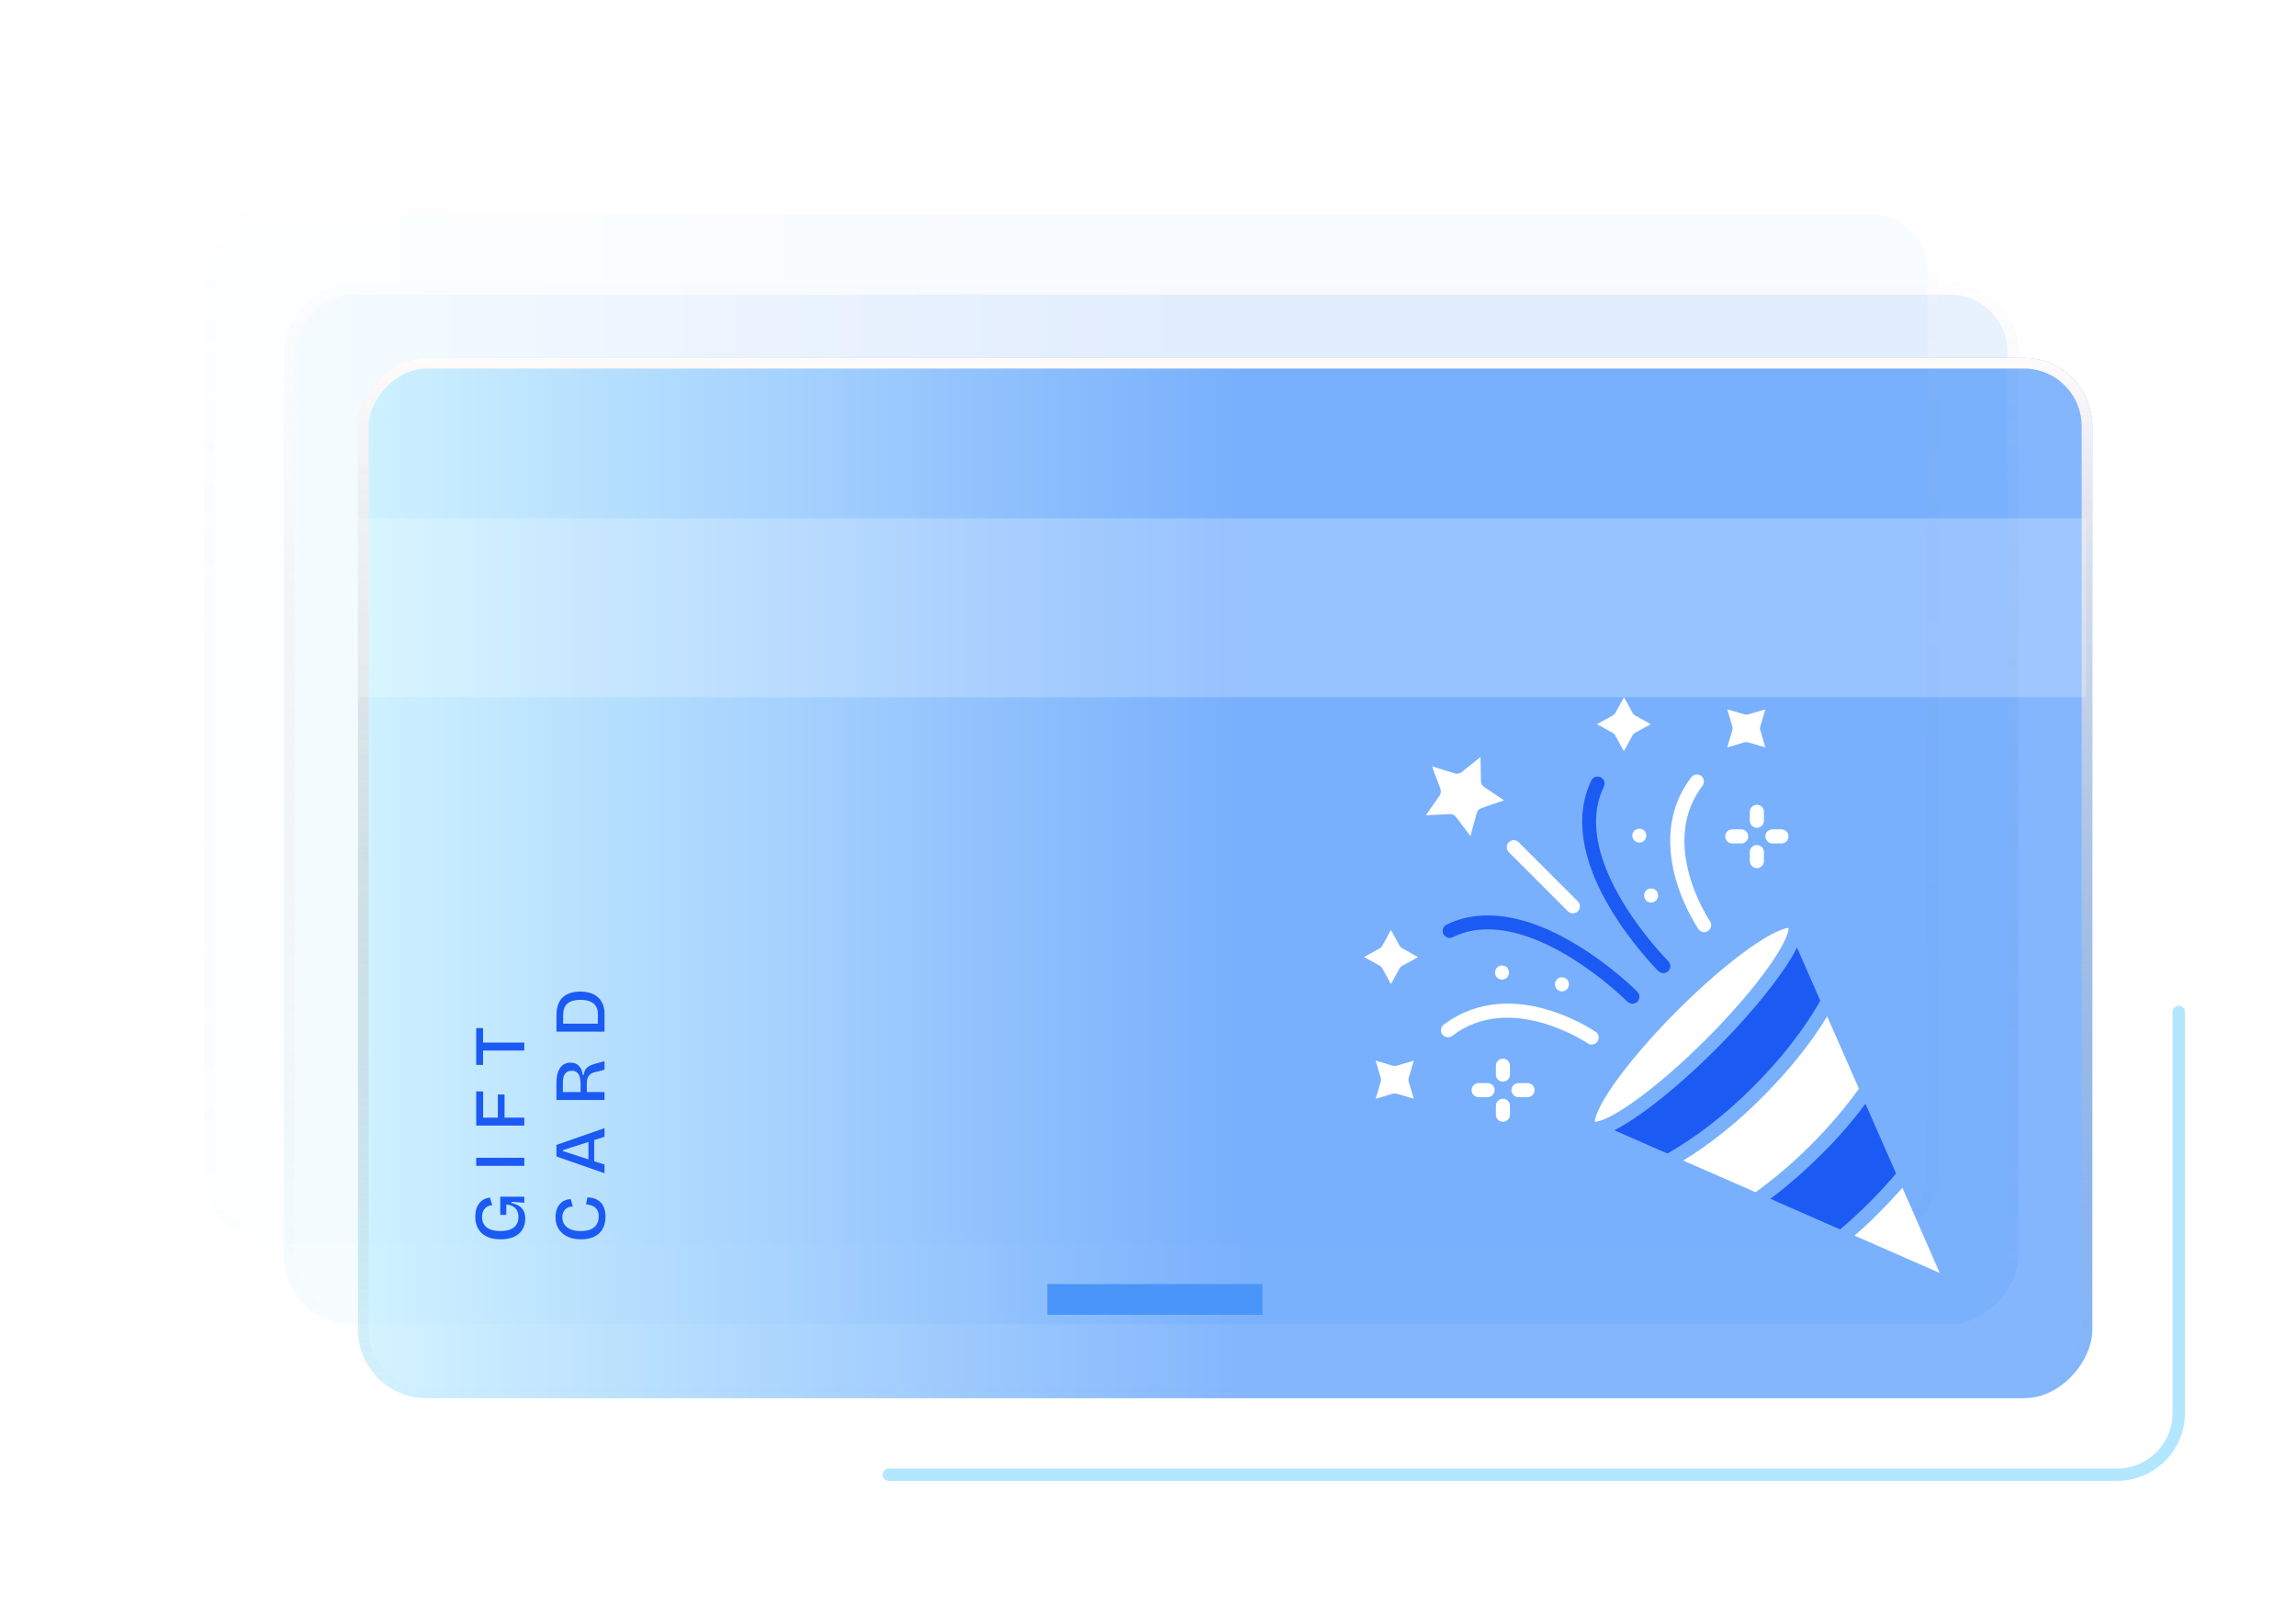
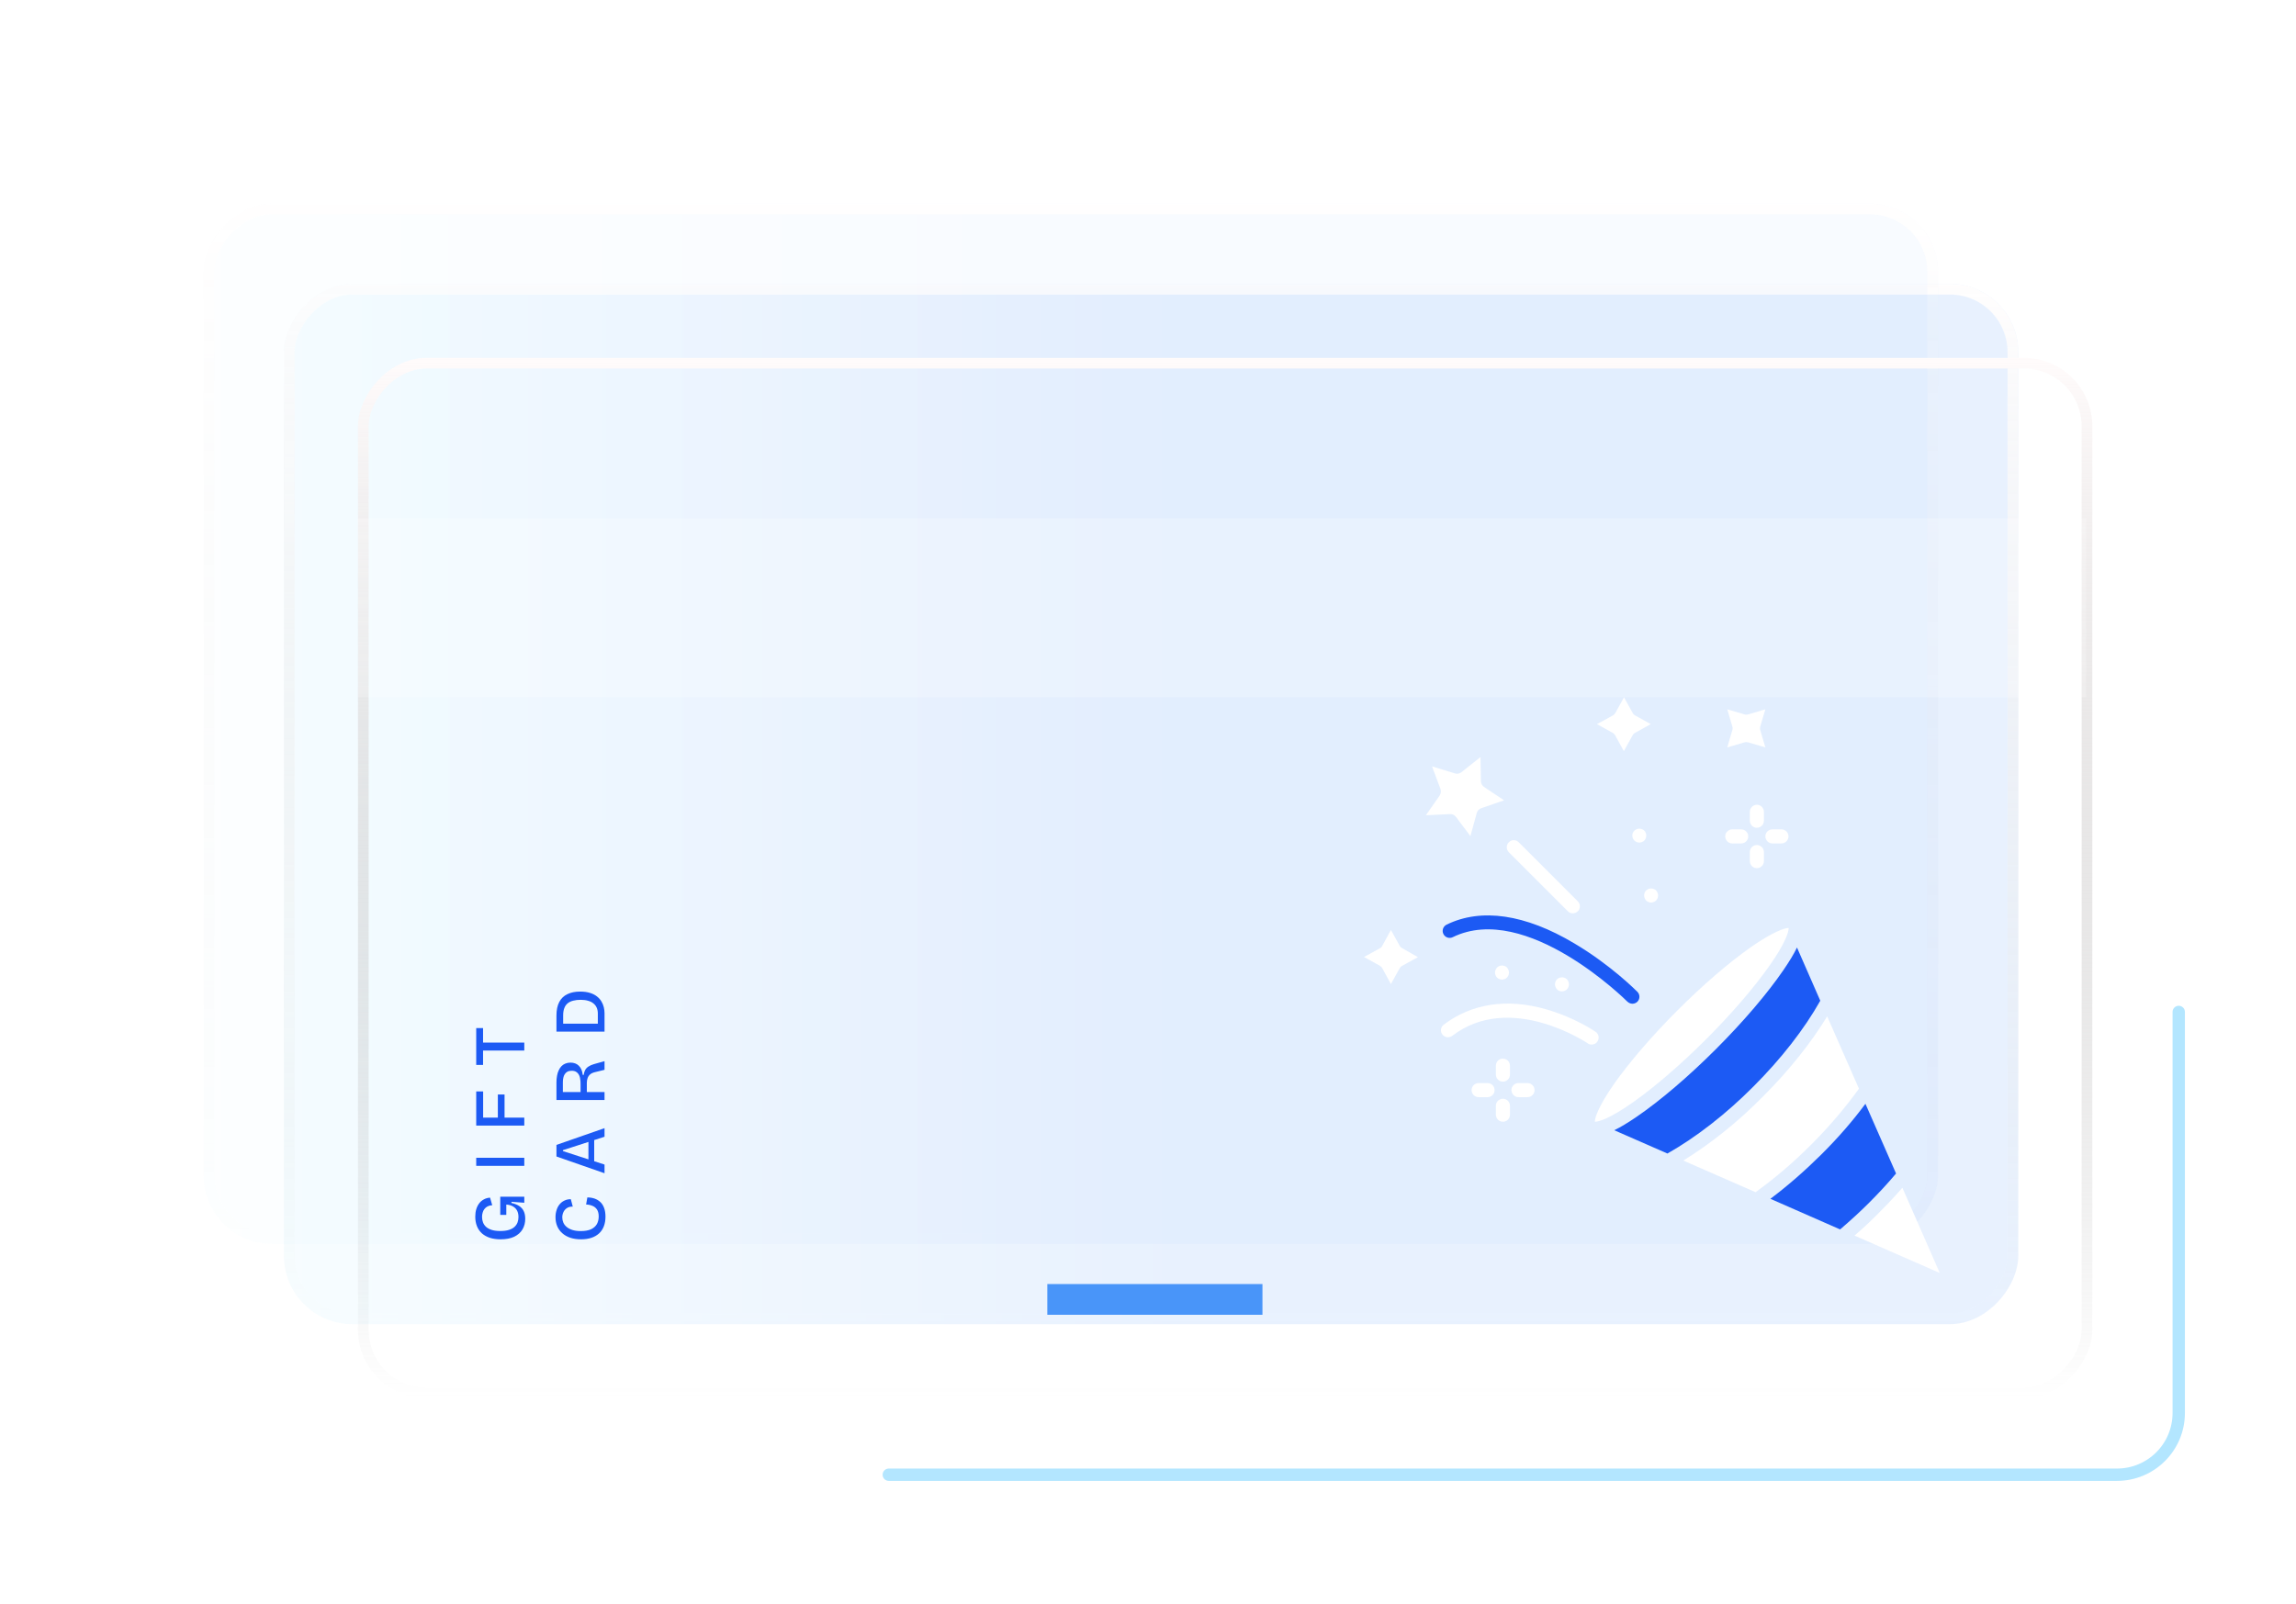
<svg xmlns="http://www.w3.org/2000/svg" width="372" height="260" viewBox="0 0 372 260" fill="none">
  <g filter="url(#filter0_d_1314_3194)">
    <g filter="url(#filter1_d_1314_3194)">
      <g opacity="0.33" filter="url(#filter2_b_1314_3194)">
        <rect width="281" height="168.6" rx="11.078" transform="matrix(-1 0 0 1 327 46)" fill="url(#paint0_linear_1314_3194)" fill-opacity="0.33" />
        <rect x="-0.865" y="0.865" width="279.269" height="166.869" rx="10.212" transform="matrix(-1 0 0 1 325.269 46)" stroke="url(#paint1_linear_1314_3194)" stroke-width="1.731" />
      </g>
      <g opacity="0.11" filter="url(#filter3_b_1314_3194)">
        <rect width="281" height="168.6" rx="11.078" transform="matrix(-1 0 0 1 314 33)" fill="url(#paint2_linear_1314_3194)" fill-opacity="0.33" />
        <rect x="-0.865" y="0.865" width="279.269" height="166.869" rx="10.212" transform="matrix(-1 0 0 1 312.269 33)" stroke="url(#paint3_linear_1314_3194)" stroke-width="1.731" />
      </g>
      <g filter="url(#filter4_b_1314_3194)">
-         <rect width="281" height="168.6" rx="11.078" transform="matrix(-1 0 0 1 339 58)" fill="url(#paint4_linear_1314_3194)" fill-opacity="0.6" />
        <rect x="-0.865" y="0.865" width="279.269" height="166.869" rx="10.212" transform="matrix(-1 0 0 1 337.269 58)" stroke="url(#paint5_linear_1314_3194)" stroke-width="1.731" />
      </g>
      <path d="M221 155.098L223.539 156.496C223.726 156.613 223.889 156.776 223.982 156.962L225.356 159.478L226.754 156.962C226.847 156.776 227.011 156.613 227.197 156.52L229.736 155.122L227.197 153.677C227.011 153.584 226.847 153.421 226.754 153.235L225.356 150.719L223.982 153.235C223.889 153.444 223.726 153.607 223.539 153.701L221 155.098Z" fill="white" />
-       <path d="M222.889 171.896L223.704 174.668C223.774 174.878 223.774 175.087 223.704 175.297L222.889 178.07L225.661 177.254C225.778 177.231 225.871 177.208 225.987 177.208C226.104 177.208 226.22 177.231 226.29 177.254L229.062 178.07L228.247 175.32C228.177 175.111 228.177 174.878 228.247 174.668L229.062 171.896L226.29 172.711C226.08 172.781 225.847 172.781 225.638 172.711L222.889 171.896Z" fill="white" />
      <path d="M233.254 128.935L231.018 132.127L234.932 131.941C235.304 131.917 235.654 132.08 235.887 132.383L238.24 135.505L239.265 131.754C239.358 131.405 239.638 131.102 239.987 130.986L243.691 129.704L240.453 127.538C240.15 127.328 239.941 126.978 239.941 126.606L239.871 122.692L236.795 125.138C236.493 125.371 236.096 125.464 235.747 125.348L232.019 124.206L233.394 127.887C233.51 128.236 233.441 128.632 233.254 128.935Z" fill="white" />
      <path d="M261.539 175.623C258.907 179.397 258.394 181.215 258.394 181.774L258.441 181.797C259.046 181.797 260.863 181.261 264.568 178.652C268.109 176.159 272.326 172.525 276.426 168.424C280.526 164.324 284.161 160.107 286.654 156.566C289.263 152.862 289.799 151.045 289.799 150.439L289.776 150.392C289.216 150.392 287.399 150.905 283.625 153.537C280.084 156.03 275.867 159.665 271.767 163.765C267.666 167.865 264.032 172.105 261.539 175.623Z" fill="white" />
      <path d="M258.744 117.357L261.26 118.754C261.446 118.848 261.609 119.011 261.703 119.197L263.1 121.737L264.498 119.197C264.591 119.011 264.755 118.848 264.941 118.754L267.457 117.357L264.988 115.982C264.778 115.889 264.615 115.726 264.522 115.539L263.124 113L261.726 115.539C261.609 115.726 261.446 115.889 261.26 115.982L258.744 117.357Z" fill="white" />
      <path d="M272.72 188.087L284.439 193.213C287.491 191.023 290.519 188.437 293.455 185.501C296.32 182.636 298.93 179.584 301.189 176.439L296.041 164.72C293.385 169.077 289.844 173.503 285.673 177.673C281.526 181.89 277.077 185.408 272.72 188.087Z" fill="white" />
      <path d="M279.852 114.957L280.667 117.706C280.737 117.916 280.737 118.149 280.667 118.358L279.852 121.131L282.624 120.315C282.74 120.292 282.834 120.269 282.95 120.269C283.043 120.269 283.16 120.292 283.253 120.315L286.025 121.131L285.21 118.358C285.14 118.149 285.14 117.916 285.21 117.706L286.025 114.957L283.253 115.772C283.043 115.842 282.834 115.842 282.624 115.772L279.852 114.957Z" fill="white" />
      <path d="M286.839 194.285L298.138 199.247C299.793 197.826 301.377 196.381 302.821 194.937C304.382 193.376 305.85 191.792 307.201 190.184L302.239 178.885C300.119 181.751 297.696 184.523 295.063 187.132C292.407 189.765 289.635 192.188 286.839 194.285Z" fill="#1C5AF4" />
      <path d="M300.468 200.249L314.283 206.306L308.226 192.491C307.061 193.842 305.78 195.193 304.452 196.521C303.217 197.779 301.889 199.037 300.468 200.249Z" fill="white" />
      <path d="M261.539 183.172L270.159 186.946C274.795 184.313 279.617 180.586 284.091 176.089C288.564 171.616 292.315 166.817 294.924 162.181L291.15 153.561C290.637 154.632 289.892 155.844 288.936 157.242C286.35 161.016 282.483 165.559 278.01 170.032C273.537 174.505 268.994 178.372 265.22 180.958C263.822 181.914 262.61 182.659 261.539 183.172Z" fill="#1C5AF4" />
      <path d="M233.908 166.071C233.418 166.444 233.302 167.166 233.698 167.656C234.094 168.145 234.793 168.261 235.306 167.865C244.718 160.666 257.112 169.007 257.228 169.077C257.415 169.24 257.648 169.286 257.881 169.286C258.253 169.286 258.603 169.123 258.813 168.797C259.162 168.285 259.046 167.562 258.51 167.213C258.37 167.12 255.038 164.837 250.356 163.532C244.089 161.761 238.381 162.67 233.908 166.071Z" fill="white" />
      <path d="M234.373 149.856C233.814 150.136 233.581 150.812 233.861 151.371C234.141 151.93 234.816 152.163 235.375 151.883C247.304 146.059 263.495 162.157 263.658 162.321C263.915 162.554 264.194 162.67 264.497 162.67C264.777 162.67 265.079 162.554 265.289 162.344C265.732 161.901 265.732 161.179 265.289 160.736C265.103 160.55 260.932 156.356 255.062 152.885C247.14 148.156 239.965 147.107 234.373 149.856Z" fill="#1C5AF4" />
      <path d="M239.57 175.53C238.941 175.53 238.429 176.043 238.429 176.672C238.429 177.301 238.941 177.813 239.57 177.813H241.015C241.644 177.813 242.156 177.301 242.156 176.672C242.156 176.043 241.644 175.53 241.015 175.53H239.57Z" fill="white" />
      <path d="M242.25 157.381C242.226 157.451 242.226 157.521 242.226 157.614C242.226 157.917 242.343 158.22 242.553 158.43C242.762 158.64 243.042 158.756 243.345 158.756C243.415 158.756 243.485 158.756 243.578 158.733C243.648 158.709 243.718 158.686 243.787 158.663C243.857 158.64 243.927 158.593 243.997 158.57C244.067 158.523 244.114 158.476 244.16 158.43C244.37 158.22 244.486 157.917 244.486 157.614C244.486 157.545 244.486 157.475 244.463 157.381C244.44 157.312 244.416 157.242 244.393 157.172C244.37 157.102 244.323 157.032 244.3 156.985C244.253 156.916 244.207 156.869 244.16 156.799C244.114 156.752 244.044 156.706 243.997 156.659C243.927 156.613 243.881 156.589 243.787 156.566C243.718 156.543 243.648 156.519 243.578 156.496C243.205 156.426 242.809 156.543 242.553 156.799C242.506 156.846 242.459 156.916 242.413 156.985C242.366 157.055 242.343 157.102 242.32 157.172C242.296 157.242 242.273 157.312 242.25 157.381Z" fill="white" />
      <path d="M242.363 179.211V180.655C242.363 181.284 242.876 181.797 243.505 181.797C244.134 181.797 244.646 181.284 244.646 180.655V179.211C244.646 178.582 244.134 178.069 243.505 178.069C242.899 178.069 242.363 178.559 242.363 179.211Z" fill="white" />
      <path d="M242.363 172.711V174.156C242.363 174.785 242.876 175.297 243.505 175.297C244.134 175.297 244.646 174.785 244.646 174.156V172.711C244.646 172.082 244.134 171.57 243.505 171.57C242.899 171.546 242.363 172.059 242.363 172.711Z" fill="white" />
      <path d="M244.46 136.507C244.017 136.95 244.017 137.672 244.46 138.115L254.035 147.69C254.245 147.899 254.524 148.016 254.827 148.016C255.13 148.016 255.41 147.899 255.643 147.69C256.085 147.247 256.085 146.525 255.643 146.082L246.067 136.507C245.625 136.041 244.903 136.041 244.46 136.507Z" fill="white" />
      <path d="M246.022 175.53C245.393 175.53 244.88 176.043 244.88 176.672C244.903 177.301 245.393 177.813 246.022 177.813H247.489C248.118 177.813 248.631 177.301 248.631 176.672C248.631 176.043 248.118 175.53 247.489 175.53H246.022Z" fill="white" />
      <path d="M251.939 159.525C251.939 159.595 251.939 159.665 251.963 159.758C251.986 159.828 252.009 159.898 252.033 159.967C252.056 160.037 252.102 160.107 252.126 160.154C252.172 160.224 252.219 160.27 252.266 160.34C252.312 160.387 252.382 160.433 252.429 160.48C252.499 160.527 252.545 160.55 252.615 160.573C252.685 160.597 252.755 160.62 252.825 160.643C252.918 160.666 252.988 160.666 253.058 160.666C253.128 160.666 253.197 160.666 253.291 160.643C253.361 160.62 253.43 160.597 253.5 160.573C253.57 160.55 253.64 160.503 253.71 160.48C253.78 160.433 253.826 160.387 253.873 160.34C253.92 160.294 253.966 160.224 254.013 160.154C254.059 160.084 254.083 160.037 254.106 159.967C254.129 159.898 254.153 159.828 254.176 159.758C254.199 159.688 254.199 159.618 254.199 159.525C254.199 159.222 254.083 158.942 253.873 158.709C253.826 158.663 253.757 158.616 253.71 158.57C253.64 158.523 253.57 158.5 253.5 158.476C253.43 158.453 253.361 158.43 253.291 158.407C252.918 158.337 252.522 158.453 252.266 158.709C252.056 158.942 251.939 159.222 251.939 159.525Z" fill="white" />
-       <path d="M257.835 126.489C255.109 132.081 256.134 139.256 260.863 147.177C264.335 153.025 268.528 157.218 268.715 157.405C268.901 157.591 269.204 157.708 269.483 157.708C269.786 157.708 270.066 157.591 270.299 157.381C270.742 156.939 270.742 156.217 270.299 155.774C270.136 155.611 254.037 139.419 259.862 127.491C260.141 126.932 259.908 126.233 259.349 125.977C258.79 125.697 258.091 125.93 257.835 126.489Z" fill="#1C5AF4" />
      <path d="M264.496 135.179C264.473 135.249 264.473 135.319 264.473 135.412C264.473 135.715 264.589 136.018 264.799 136.227C264.845 136.274 264.915 136.321 264.985 136.367C265.055 136.414 265.102 136.437 265.171 136.46C265.241 136.484 265.311 136.507 265.381 136.53C265.451 136.554 265.521 136.554 265.591 136.554C265.661 136.554 265.731 136.554 265.824 136.53C265.894 136.507 265.964 136.484 266.034 136.46C266.103 136.437 266.173 136.391 266.243 136.367C266.313 136.321 266.36 136.274 266.406 136.227C266.616 136.018 266.732 135.715 266.732 135.412C266.732 135.342 266.732 135.272 266.709 135.179C266.686 135.109 266.663 135.039 266.639 134.969C266.616 134.899 266.569 134.83 266.546 134.783C266.499 134.713 266.453 134.666 266.406 134.62C266.36 134.573 266.29 134.527 266.243 134.48C266.173 134.434 266.103 134.41 266.034 134.387C265.964 134.364 265.894 134.34 265.824 134.317C265.684 134.294 265.521 134.294 265.381 134.317C265.311 134.34 265.241 134.364 265.171 134.387C265.102 134.41 265.032 134.457 264.985 134.48C264.915 134.527 264.869 134.573 264.799 134.62C264.752 134.666 264.706 134.736 264.659 134.783C264.612 134.853 264.589 134.923 264.566 134.969C264.519 135.016 264.496 135.109 264.496 135.179Z" fill="white" />
      <path d="M266.385 145.127C266.385 145.197 266.385 145.267 266.408 145.36C266.431 145.43 266.455 145.5 266.478 145.57C266.501 145.64 266.548 145.71 266.571 145.756C266.618 145.826 266.664 145.873 266.711 145.943C266.921 146.152 267.2 146.269 267.503 146.269C267.806 146.269 268.085 146.152 268.318 145.943C268.528 145.733 268.645 145.43 268.645 145.127C268.645 144.824 268.528 144.545 268.318 144.312C268.272 144.265 268.202 144.219 268.155 144.172C268.085 144.125 268.016 144.102 267.946 144.079C267.876 144.055 267.806 144.032 267.736 144.009C267.363 143.939 266.967 144.055 266.711 144.312C266.501 144.498 266.385 144.801 266.385 145.127Z" fill="white" />
-       <path d="M274.025 125.953C270.6 130.426 269.738 136.111 271.485 142.401C272.79 147.061 275.073 150.416 275.166 150.555C275.399 150.882 275.749 151.068 276.098 151.068C276.331 151.068 276.541 150.998 276.75 150.858C277.263 150.509 277.403 149.787 277.053 149.274C276.983 149.204 272.906 143.124 272.906 136.274C272.906 133.315 273.675 130.194 275.842 127.351C276.215 126.862 276.121 126.14 275.632 125.744C275.143 125.371 274.421 125.464 274.025 125.953Z" fill="white" />
      <path d="M280.664 134.41C280.035 134.41 279.522 134.923 279.522 135.552C279.522 136.181 280.035 136.693 280.664 136.693H282.108C282.737 136.693 283.25 136.181 283.25 135.552C283.25 134.923 282.737 134.41 282.108 134.41H280.664Z" fill="white" />
      <path d="M283.508 138.091V139.559C283.508 140.188 284.02 140.701 284.649 140.701C285.278 140.701 285.791 140.188 285.791 139.559V138.091C285.791 137.462 285.278 136.95 284.649 136.95C284.02 136.95 283.508 137.439 283.508 138.091Z" fill="white" />
      <path d="M283.508 131.568V133.012C283.508 133.641 284.02 134.154 284.649 134.154C285.278 134.154 285.791 133.641 285.791 133.012V131.568C285.791 130.939 285.278 130.426 284.649 130.426C284.02 130.426 283.508 130.962 283.508 131.568Z" fill="white" />
      <path d="M287.164 134.41C286.535 134.41 286.023 134.923 286.023 135.552C286.046 136.181 286.535 136.693 287.164 136.693H288.632C289.261 136.693 289.773 136.181 289.773 135.552C289.773 134.923 289.261 134.41 288.632 134.41H287.164Z" fill="white" />
      <path d="M85.101 197.521C85.101 198.159 84.955 198.729 84.664 199.233C84.365 199.736 83.92 200.134 83.33 200.425C82.74 200.708 82 200.85 81.111 200.85C80.466 200.85 79.891 200.771 79.388 200.614C78.884 200.449 78.455 200.212 78.101 199.906C77.747 199.591 77.475 199.205 77.287 198.749C77.098 198.292 77.003 197.769 77.003 197.179C77.003 196.73 77.058 196.325 77.168 195.963C77.279 195.601 77.436 195.286 77.641 195.019C77.845 194.751 78.097 194.539 78.396 194.381C78.687 194.216 79.022 194.122 79.4 194.098L79.754 195.326C79.462 195.341 79.211 195.404 78.998 195.515C78.786 195.625 78.612 195.77 78.479 195.951C78.345 196.124 78.251 196.321 78.195 196.541C78.132 196.754 78.101 196.978 78.101 197.214C78.101 197.529 78.152 197.824 78.254 198.1C78.357 198.375 78.522 198.619 78.75 198.831C78.978 199.036 79.285 199.201 79.671 199.327C80.049 199.445 80.513 199.504 81.064 199.504C81.63 199.504 82.106 199.441 82.492 199.315C82.87 199.189 83.169 199.02 83.389 198.808C83.609 198.595 83.767 198.355 83.861 198.088C83.956 197.812 84.003 197.529 84.003 197.238C84.003 196.844 83.932 196.506 83.79 196.223C83.649 195.939 83.432 195.711 83.141 195.538C82.85 195.357 82.48 195.251 82.032 195.219V196.896H81.052V193.945H82.303H84.947V194.924L82.87 194.771V194.96C83.366 195.07 83.779 195.231 84.109 195.444C84.44 195.656 84.688 195.936 84.853 196.282C85.018 196.62 85.101 197.033 85.101 197.521ZM84.947 188.95H77.157V187.64H84.947V188.95ZM84.947 182.418H77.157V181.131H84.947V182.418ZM81.748 181.863H80.662V177.377H81.748V181.863ZM78.278 181.863H77.157V176.882H78.278V181.863ZM84.947 170.256H77.157V168.969H84.947V170.256ZM78.266 172.593H77.157V166.62H78.266V172.593ZM98.101 197.179C98.101 197.753 98.014 198.269 97.841 198.725C97.668 199.182 97.412 199.567 97.074 199.882C96.735 200.197 96.322 200.437 95.834 200.602C95.339 200.767 94.776 200.85 94.146 200.85C93.501 200.85 92.923 200.767 92.411 200.602C91.9 200.429 91.467 200.185 91.113 199.87C90.751 199.555 90.475 199.178 90.287 198.737C90.098 198.296 90.003 197.804 90.003 197.262C90.003 196.844 90.062 196.459 90.18 196.105C90.29 195.743 90.456 195.432 90.676 195.172C90.889 194.913 91.148 194.712 91.455 194.57C91.762 194.421 92.104 194.346 92.482 194.346L92.801 195.55C92.415 195.542 92.1 195.621 91.856 195.786C91.605 195.951 91.416 196.168 91.29 196.435C91.164 196.703 91.101 196.99 91.101 197.297C91.101 197.58 91.156 197.856 91.266 198.123C91.376 198.391 91.553 198.627 91.797 198.831C92.034 199.036 92.34 199.201 92.718 199.327C93.096 199.453 93.552 199.516 94.087 199.516C94.772 199.516 95.331 199.418 95.764 199.221C96.189 199.016 96.503 198.737 96.708 198.383C96.905 198.021 97.003 197.608 97.003 197.143C97.003 196.679 96.912 196.309 96.731 196.034C96.55 195.758 96.306 195.558 96 195.432C95.693 195.298 95.347 195.223 94.961 195.208L95.162 194.063C95.571 194.063 95.952 194.122 96.306 194.24C96.661 194.358 96.975 194.543 97.251 194.795C97.518 195.038 97.727 195.361 97.876 195.762C98.026 196.156 98.101 196.628 98.101 197.179ZM97.947 190.142L90.157 187.427V185.55L97.947 182.835V184.228L91.207 186.4V186.553L97.947 188.737V190.142ZM96.271 188.772H95.339V184.015H96.271V188.772ZM97.947 178.268H90.157V175.411C90.157 175.026 90.188 174.672 90.251 174.349C90.306 174.019 90.397 173.723 90.523 173.464C90.641 173.204 90.79 172.98 90.971 172.791C91.152 172.602 91.365 172.46 91.609 172.366C91.853 172.264 92.128 172.213 92.435 172.213C92.71 172.213 92.962 172.256 93.19 172.342C93.411 172.421 93.607 172.547 93.781 172.72C93.954 172.885 94.095 173.094 94.205 173.346C94.308 173.59 94.379 173.877 94.418 174.207H94.571C94.611 173.901 94.689 173.637 94.807 173.417C94.925 173.196 95.099 173.011 95.327 172.862C95.555 172.704 95.854 172.571 96.224 172.46L97.947 171.976V173.381L96.401 173.759C96.063 173.838 95.799 173.96 95.61 174.125C95.421 174.29 95.287 174.487 95.209 174.715C95.122 174.943 95.079 175.199 95.079 175.482V176.981H97.947V178.268ZM94.064 176.981V175.742C94.064 175.592 94.06 175.423 94.052 175.234C94.036 175.045 94.009 174.853 93.969 174.656C93.922 174.451 93.847 174.266 93.745 174.101C93.643 173.936 93.505 173.802 93.332 173.7C93.151 173.59 92.915 173.535 92.624 173.535C92.34 173.535 92.108 173.586 91.927 173.688C91.746 173.79 91.605 173.924 91.502 174.089C91.4 174.247 91.329 174.416 91.29 174.597C91.243 174.778 91.215 174.955 91.207 175.128C91.199 175.293 91.195 175.431 91.195 175.541V176.981H94.064ZM97.947 166.544H96.861V164.254C96.861 163.908 96.802 163.597 96.684 163.322C96.566 163.046 96.389 162.814 96.153 162.625C95.917 162.429 95.626 162.283 95.28 162.189C94.933 162.086 94.532 162.035 94.076 162.035C93.627 162.035 93.226 162.082 92.872 162.177C92.517 162.263 92.219 162.405 91.975 162.602C91.731 162.799 91.55 163.058 91.431 163.381C91.306 163.704 91.243 164.093 91.243 164.549V166.544H90.157V164.585C90.157 163.688 90.31 162.952 90.617 162.378C90.924 161.803 91.365 161.382 91.939 161.115C92.506 160.839 93.19 160.701 93.993 160.701C94.607 160.701 95.138 160.772 95.587 160.914C96.027 161.048 96.401 161.237 96.708 161.48C97.015 161.717 97.259 161.988 97.44 162.295C97.621 162.594 97.751 162.909 97.829 163.239C97.908 163.57 97.947 163.896 97.947 164.219V166.544ZM97.947 167.194H90.157V165.907H97.947V167.194Z" fill="#1C5AF4" />
      <rect x="169.686" y="208.101" width="34.858" height="4.98" fill="#4995F9" />
    </g>
    <rect x="58" y="84" width="280" height="29" fill="white" fill-opacity="0.22" />
  </g>
  <path d="M144 239H248.5L343 239C348.523 239 353 234.523 353 229V164" stroke="#B3E6FF" stroke-width="2" stroke-linecap="round" />
  <defs>
    <filter id="filter0_d_1314_3194" x="23" y="23" width="326" height="213.6" filterUnits="userSpaceOnUse" color-interpolation-filters="sRGB">
      <feFlood flood-opacity="0" result="BackgroundImageFix" />
      <feColorMatrix in="SourceAlpha" type="matrix" values="0 0 0 0 0 0 0 0 0 0 0 0 0 0 0 0 0 0 127 0" result="hardAlpha" />
      <feOffset />
      <feGaussianBlur stdDeviation="5" />
      <feComposite in2="hardAlpha" operator="out" />
      <feColorMatrix type="matrix" values="0 0 0 0 0 0 0 0 0 0 0 0 0 0 0 0 0 0 0.05 0" />
      <feBlend mode="normal" in2="BackgroundImageFix" result="effect1_dropShadow_1314_3194" />
      <feBlend mode="normal" in="SourceGraphic" in2="effect1_dropShadow_1314_3194" result="shape" />
    </filter>
    <filter id="filter1_d_1314_3194" x="0" y="0" width="372" height="259.6" filterUnits="userSpaceOnUse" color-interpolation-filters="sRGB">
      <feFlood flood-opacity="0" result="BackgroundImageFix" />
      <feColorMatrix in="SourceAlpha" type="matrix" values="0 0 0 0 0 0 0 0 0 0 0 0 0 0 0 0 0 0 127 0" result="hardAlpha" />
      <feOffset />
      <feGaussianBlur stdDeviation="16.5" />
      <feComposite in2="hardAlpha" operator="out" />
      <feColorMatrix type="matrix" values="0 0 0 0 0 0 0 0 0 0 0 0 0 0 0 0 0 0 0.05 0" />
      <feBlend mode="normal" in2="BackgroundImageFix" result="effect1_dropShadow_1314_3194" />
      <feBlend mode="normal" in="SourceGraphic" in2="effect1_dropShadow_1314_3194" result="shape" />
    </filter>
    <filter id="filter2_b_1314_3194" x="35.747" y="35.747" width="301.506" height="189.106" filterUnits="userSpaceOnUse" color-interpolation-filters="sRGB">
      <feFlood flood-opacity="0" result="BackgroundImageFix" />
      <feGaussianBlur in="BackgroundImageFix" stdDeviation="5.127" />
      <feComposite in2="SourceAlpha" operator="in" result="effect1_backgroundBlur_1314_3194" />
      <feBlend mode="normal" in="SourceGraphic" in2="effect1_backgroundBlur_1314_3194" result="shape" />
    </filter>
    <filter id="filter3_b_1314_3194" x="22.747" y="22.747" width="301.506" height="189.106" filterUnits="userSpaceOnUse" color-interpolation-filters="sRGB">
      <feFlood flood-opacity="0" result="BackgroundImageFix" />
      <feGaussianBlur in="BackgroundImageFix" stdDeviation="5.127" />
      <feComposite in2="SourceAlpha" operator="in" result="effect1_backgroundBlur_1314_3194" />
      <feBlend mode="normal" in="SourceGraphic" in2="effect1_backgroundBlur_1314_3194" result="shape" />
    </filter>
    <filter id="filter4_b_1314_3194" x="47.747" y="47.747" width="301.506" height="189.106" filterUnits="userSpaceOnUse" color-interpolation-filters="sRGB">
      <feFlood flood-opacity="0" result="BackgroundImageFix" />
      <feGaussianBlur in="BackgroundImageFix" stdDeviation="5.127" />
      <feComposite in2="SourceAlpha" operator="in" result="effect1_backgroundBlur_1314_3194" />
      <feBlend mode="normal" in="SourceGraphic" in2="effect1_backgroundBlur_1314_3194" result="shape" />
    </filter>
    <linearGradient id="paint0_linear_1314_3194" x1="0" y1="84.344" x2="281" y2="84.344" gradientUnits="userSpaceOnUse">
      <stop stop-color="#3185FB" />
      <stop offset="0.49" stop-color="#3185FB" />
      <stop offset="1" stop-color="#B7ECFF" />
    </linearGradient>
    <linearGradient id="paint1_linear_1314_3194" x1="140.5" y1="0" x2="140.5" y2="168.6" gradientUnits="userSpaceOnUse">
      <stop stop-color="#FFFBFB" />
      <stop offset="1" stop-color="#A2A2A2" stop-opacity="0" />
    </linearGradient>
    <linearGradient id="paint2_linear_1314_3194" x1="0" y1="84.344" x2="281" y2="84.344" gradientUnits="userSpaceOnUse">
      <stop stop-color="#3185FB" />
      <stop offset="0.49" stop-color="#3185FB" />
      <stop offset="1" stop-color="#B7ECFF" />
    </linearGradient>
    <linearGradient id="paint3_linear_1314_3194" x1="140.5" y1="0" x2="140.5" y2="168.6" gradientUnits="userSpaceOnUse">
      <stop stop-color="#FFFBFB" />
      <stop offset="1" stop-color="#A2A2A2" stop-opacity="0" />
    </linearGradient>
    <linearGradient id="paint4_linear_1314_3194" x1="0" y1="84.344" x2="281" y2="84.344" gradientUnits="userSpaceOnUse">
      <stop stop-color="#3185FB" />
      <stop offset="0.49" stop-color="#3185FB" />
      <stop offset="1" stop-color="#B7ECFF" />
    </linearGradient>
    <linearGradient id="paint5_linear_1314_3194" x1="140.5" y1="0" x2="140.5" y2="168.6" gradientUnits="userSpaceOnUse">
      <stop stop-color="#FFFBFB" />
      <stop offset="1" stop-color="#A2A2A2" stop-opacity="0" />
    </linearGradient>
  </defs>
</svg>